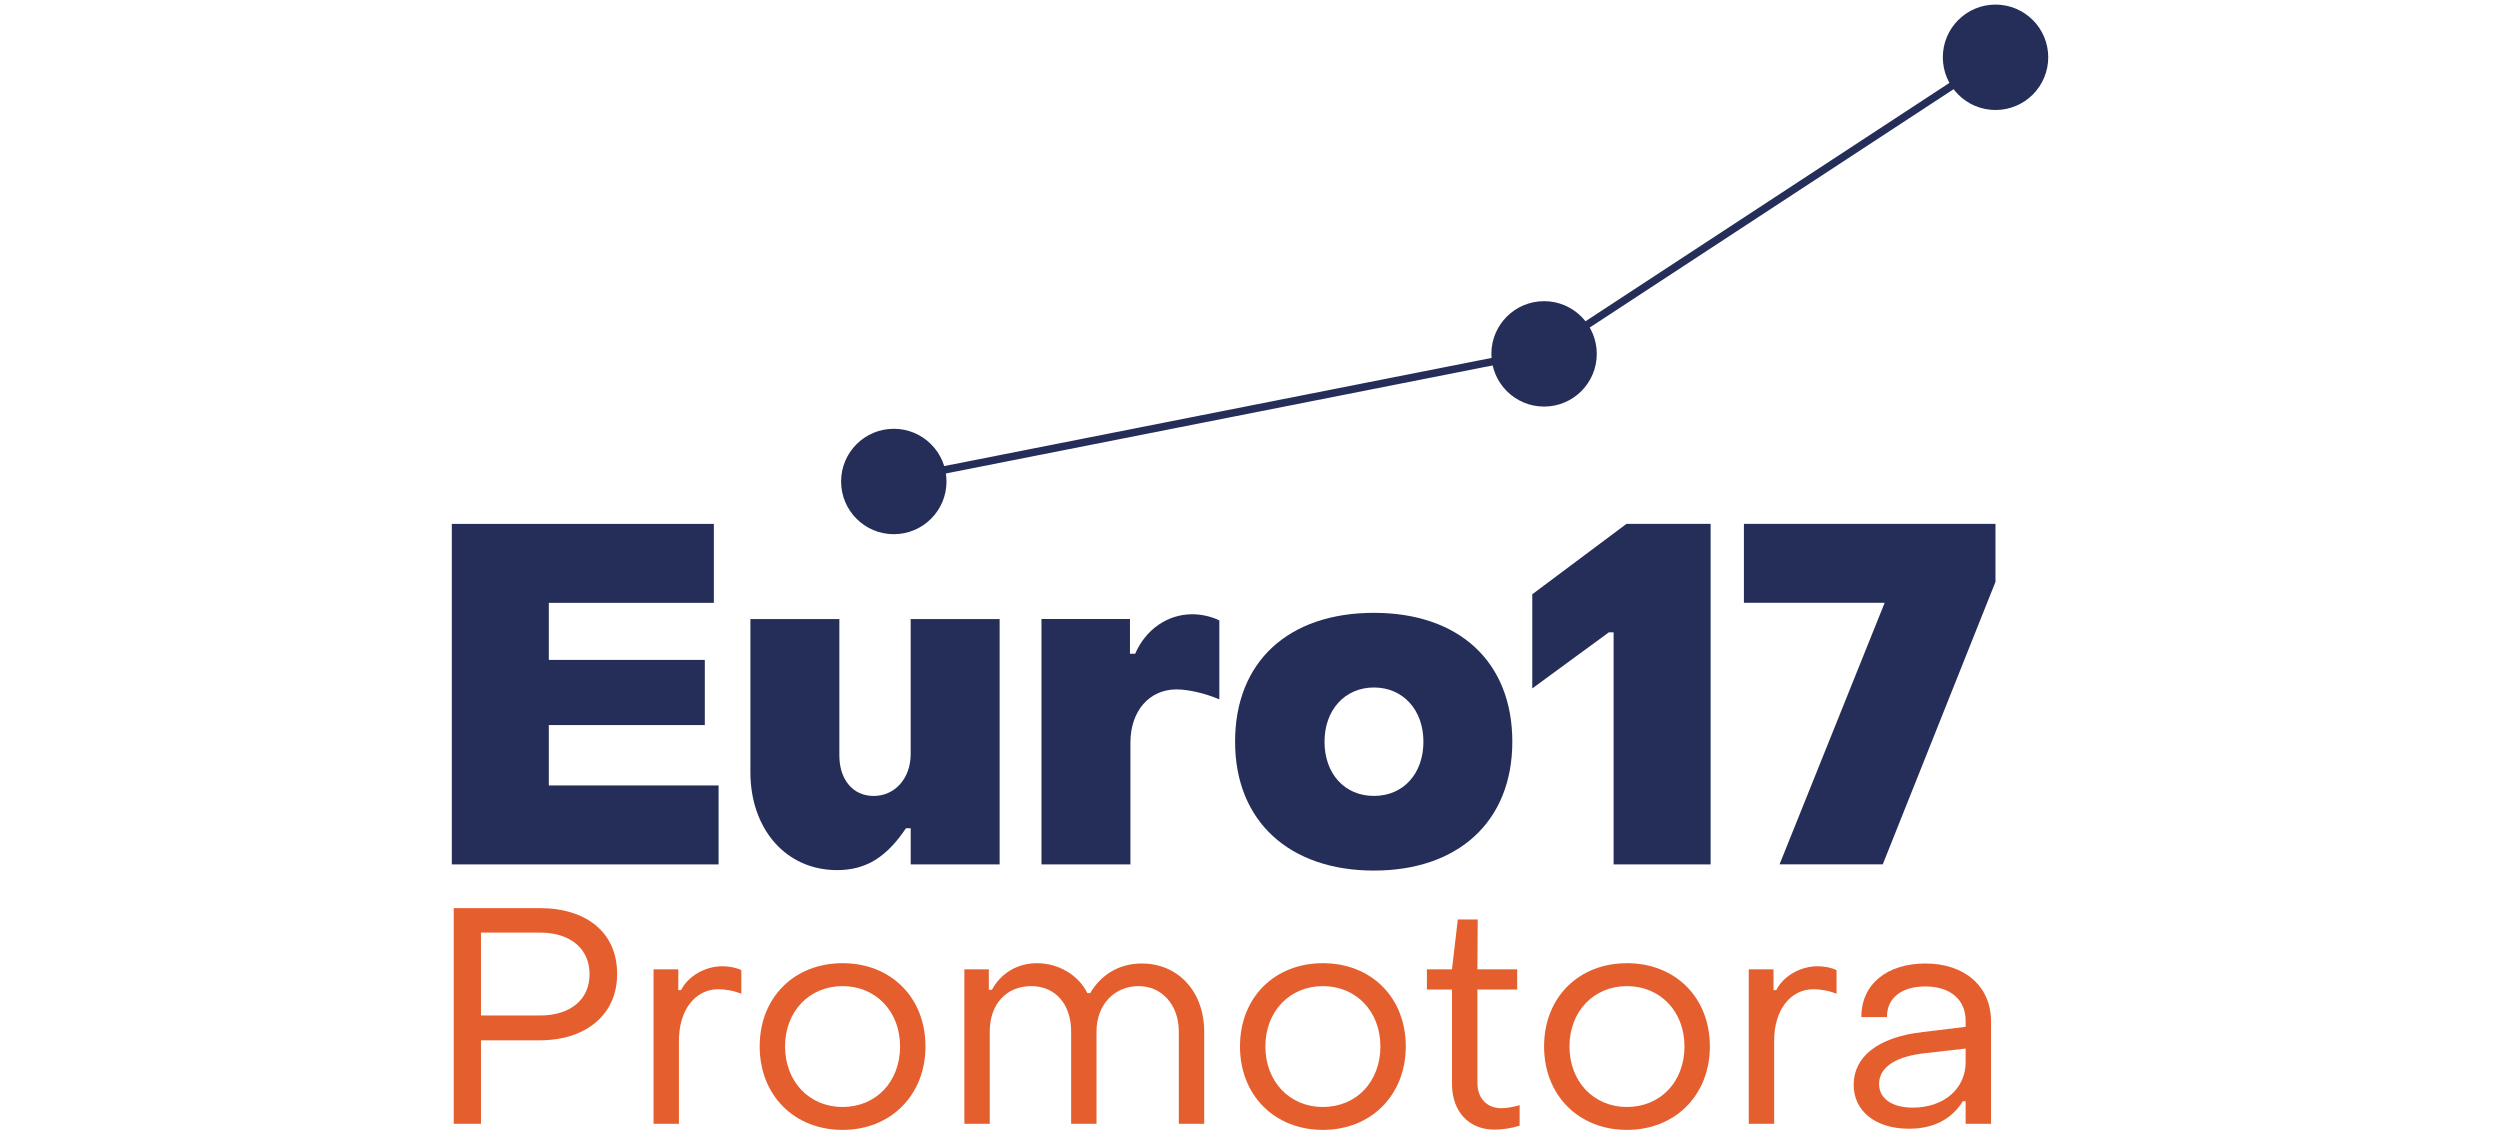
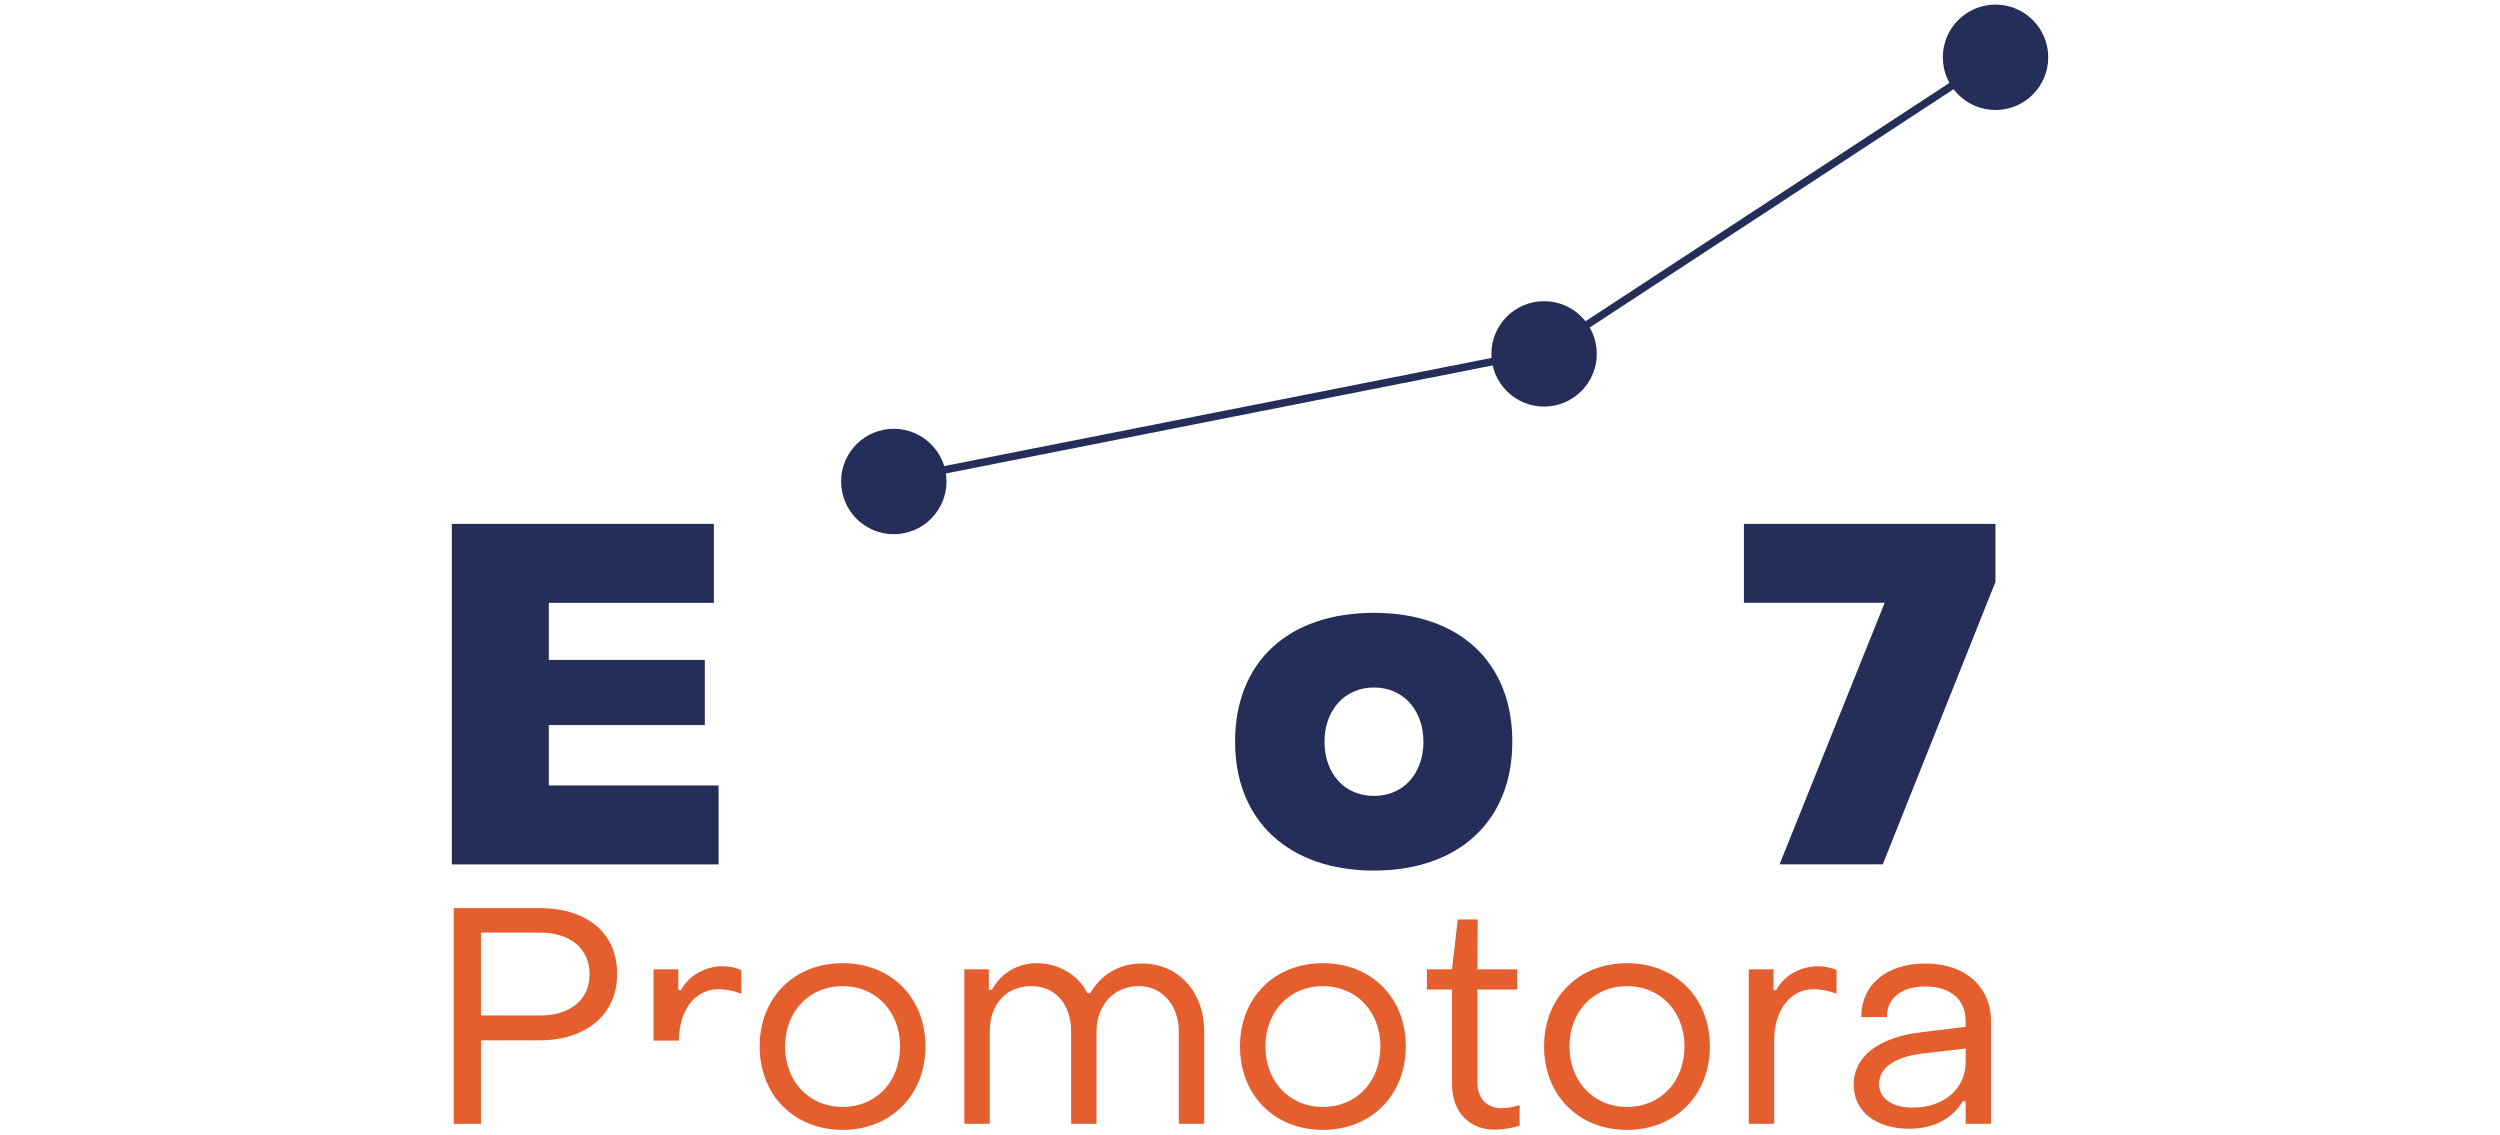
<svg xmlns="http://www.w3.org/2000/svg" width="249" height="113" viewBox="0 0 249 113" fill="none">
  <path d="M89.022 53.206C91.921 53.206 94.272 50.856 94.272 47.956C94.272 45.057 91.921 42.707 89.022 42.707C86.123 42.707 83.773 45.057 83.773 47.956C83.773 50.856 86.123 53.206 89.022 53.206Z" fill="#252E58" />
  <path d="M153.79 40.495C156.689 40.495 159.039 38.145 159.039 35.245C159.039 32.346 156.689 29.996 153.79 29.996C150.891 29.996 148.541 32.346 148.541 35.245C148.541 38.145 150.891 40.495 153.79 40.495Z" fill="#252E58" />
  <path d="M198.754 10.956C201.653 10.956 204.004 8.606 204.004 5.706C204.004 2.807 201.653 0.457 198.754 0.457C195.855 0.457 193.505 2.807 193.505 5.706C193.505 8.606 195.855 10.956 198.754 10.956Z" fill="#252E58" />
  <path d="M45 52.18H71.1V60.044H54.662V65.727H70.199V72.216H54.662V78.231H71.571V86.095H45V52.18Z" fill="#252E58" />
-   <path d="M99.566 86.094H90.707V82.496H90.232C88.291 85.386 86.253 86.663 83.362 86.663C78.294 86.663 74.74 82.59 74.74 76.907V61.656H83.6V75.253C83.6 77.619 84.926 79.277 87.01 79.277C89.094 79.277 90.703 77.57 90.703 75.109V61.656H99.563V86.098L99.566 86.094Z" fill="#252E58" />
-   <path d="M103.734 61.651H112.545V65.11H113.065C114.109 62.695 116.287 61.18 118.748 61.18C119.693 61.18 120.688 61.417 121.446 61.794V69.659C120.025 69.044 118.318 68.664 117.184 68.664C114.485 68.664 112.59 70.797 112.59 73.97V86.096H103.73V61.654L103.734 61.651Z" fill="#252E58" />
  <path d="M123.014 73.874C123.014 65.87 128.365 61.039 136.844 61.039C145.323 61.039 150.628 65.919 150.628 73.874C150.628 81.829 145.228 86.709 136.844 86.709C128.459 86.709 123.014 81.829 123.014 73.874ZM141.773 73.874C141.773 70.701 139.738 68.474 136.847 68.474C133.957 68.474 131.922 70.701 131.922 73.874C131.922 77.047 133.912 79.274 136.847 79.274C139.783 79.274 141.773 77.047 141.773 73.874Z" fill="#252E58" />
-   <path d="M160.716 62.98H160.241L152.614 68.569V59.189L161.994 52.18H170.378V86.095H160.716V62.98Z" fill="#252E58" />
  <path d="M187.717 60.04H173.694V52.176H198.75V57.953L187.524 86.088H177.244L187.713 60.037L187.717 60.04Z" fill="#252E58" />
  <path d="M45.192 90.449H53.754C58.446 90.449 61.495 92.918 61.464 97.033C61.464 101.084 58.325 103.616 53.754 103.616H47.906V111.933H45.192V90.453V90.449ZM53.754 101.144C56.863 101.144 58.721 99.527 58.721 97.029C58.721 94.53 56.863 92.884 53.754 92.884H47.906V101.14H53.754V101.144Z" fill="#E45E2E" />
-   <path d="M65.089 96.543H67.558V98.616H67.833C68.534 97.214 70.241 96.238 71.948 96.238C72.649 96.238 73.38 96.389 73.836 96.634V98.982C73.044 98.646 72.129 98.526 71.552 98.526C69.238 98.526 67.622 100.598 67.622 103.643V111.93H65.093V96.543H65.089Z" fill="#E45E2E" />
+   <path d="M65.089 96.543H67.558V98.616H67.833C68.534 97.214 70.241 96.238 71.948 96.238C72.649 96.238 73.38 96.389 73.836 96.634V98.982C73.044 98.646 72.129 98.526 71.552 98.526C69.238 98.526 67.622 100.598 67.622 103.643H65.093V96.543H65.089Z" fill="#E45E2E" />
  <path d="M75.664 104.22C75.664 99.374 79.078 95.934 83.92 95.934C88.763 95.934 92.177 99.378 92.177 104.22C92.177 109.063 88.732 112.537 83.92 112.537C79.108 112.537 75.664 109.093 75.664 104.22ZM89.648 104.22C89.648 100.746 87.24 98.217 83.92 98.217C80.6 98.217 78.192 100.746 78.192 104.22C78.192 107.695 80.57 110.253 83.92 110.253C87.27 110.253 89.648 107.725 89.648 104.22Z" fill="#E45E2E" />
  <path d="M96.05 96.544H98.488V98.587H98.794C99.645 97 101.262 95.934 103.274 95.934C105.437 95.934 107.42 97.121 108.301 98.918H108.576C109.643 97.121 111.41 95.964 113.724 95.964C117.349 95.964 119.938 98.767 119.938 102.758V111.93H117.41V102.728C117.41 100.109 115.733 98.217 113.419 98.217C110.951 98.217 109.213 100.105 109.213 102.728V111.93H106.685V102.728C106.685 100.015 105.102 98.217 102.724 98.217C100.226 98.217 98.579 100.015 98.579 102.728V111.93H96.05V96.544Z" fill="#E45E2E" />
  <path d="M123.503 104.22C123.503 99.374 126.918 95.934 131.76 95.934C136.602 95.934 140.017 99.378 140.017 104.22C140.017 109.063 136.572 112.537 131.76 112.537C126.948 112.537 123.503 109.093 123.503 104.22ZM137.488 104.22C137.488 100.746 135.08 98.217 131.76 98.217C128.44 98.217 126.032 100.746 126.032 104.22C126.032 107.695 128.41 110.253 131.76 110.253C135.11 110.253 137.488 107.725 137.488 104.22Z" fill="#E45E2E" />
  <path d="M144.618 107.971V98.557H142.119V96.545H144.618L145.198 91.578H147.18L147.15 96.545H151.111V98.557H147.15V107.88C147.15 109.342 148.066 110.379 149.528 110.379C149.984 110.379 150.779 110.258 151.355 110.073V112.116C150.624 112.361 149.618 112.512 148.857 112.512C146.268 112.512 144.621 110.684 144.621 107.971H144.618Z" fill="#E45E2E" />
  <path d="M153.79 104.22C153.79 99.374 157.204 95.934 162.047 95.934C166.889 95.934 170.303 99.378 170.303 104.22C170.303 109.063 166.859 112.537 162.047 112.537C157.234 112.537 153.79 109.093 153.79 104.22ZM167.775 104.22C167.775 100.746 165.367 98.217 162.047 98.217C158.727 98.217 156.319 100.746 156.319 104.22C156.319 107.695 158.696 110.253 162.047 110.253C165.397 110.253 167.775 107.725 167.775 104.22Z" fill="#E45E2E" />
  <path d="M174.173 96.543H176.642V98.616H176.917C177.618 97.214 179.325 96.238 181.032 96.238C181.733 96.238 182.464 96.389 182.92 96.634V98.982C182.128 98.646 181.213 98.526 180.636 98.526C178.319 98.526 176.706 100.598 176.706 103.643V111.93H174.177V96.543H174.173Z" fill="#E45E2E" />
  <path d="M184.627 108.031C184.627 105.318 186.944 103.309 191.512 102.789L195.777 102.273V101.663C195.777 99.59 194.285 98.249 191.757 98.249C189.439 98.249 187.917 99.375 187.947 101.297H185.388C185.388 98.037 187.917 95.965 191.787 95.965C195.657 95.965 198.306 98.218 198.306 101.723V111.932H195.777V109.678H195.502C194.406 111.445 192.608 112.421 190.14 112.421C186.82 112.421 184.623 110.684 184.623 108.035L184.627 108.031ZM195.777 105.808V104.436L191.512 104.922C188.373 105.318 187.155 106.539 187.155 107.971C187.155 109.403 188.437 110.319 190.506 110.319C193.645 110.319 195.777 108.401 195.777 105.808Z" fill="#E45E2E" />
  <path d="M89.353 47.732L154.12 34.934L199.085 5.48" stroke="#252E58" stroke-width="0.754" stroke-miterlimit="10" />
</svg>